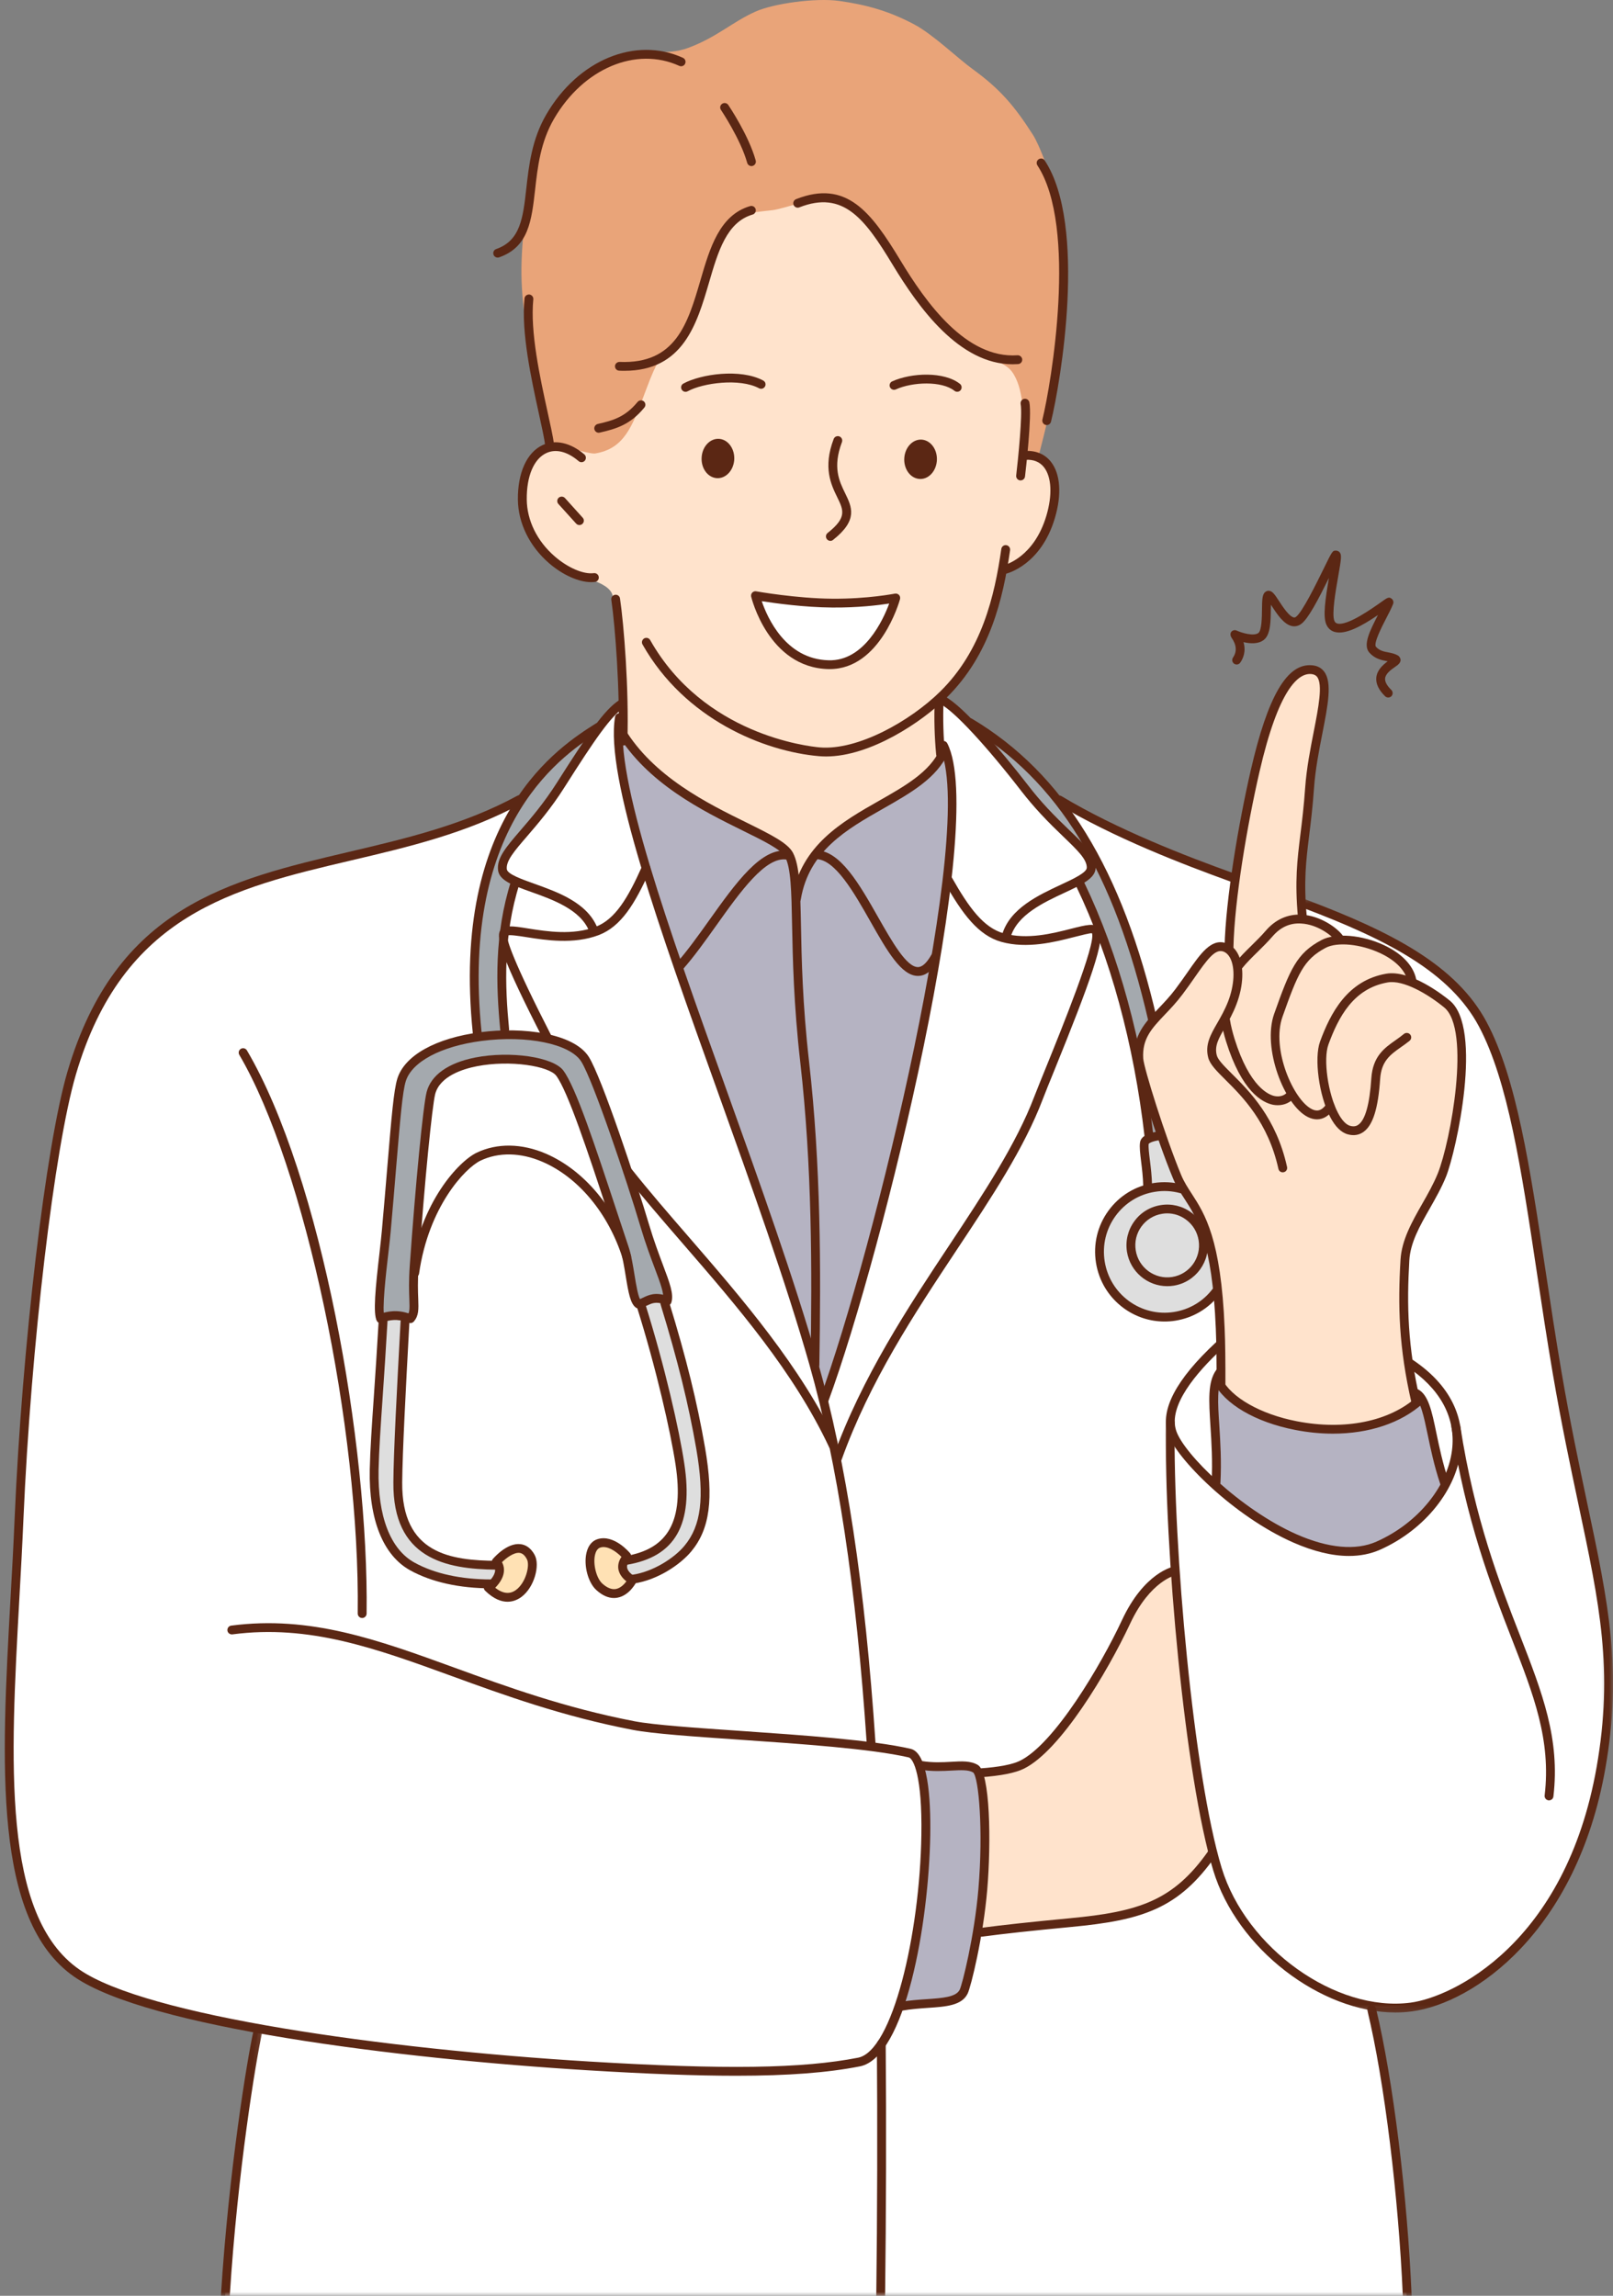
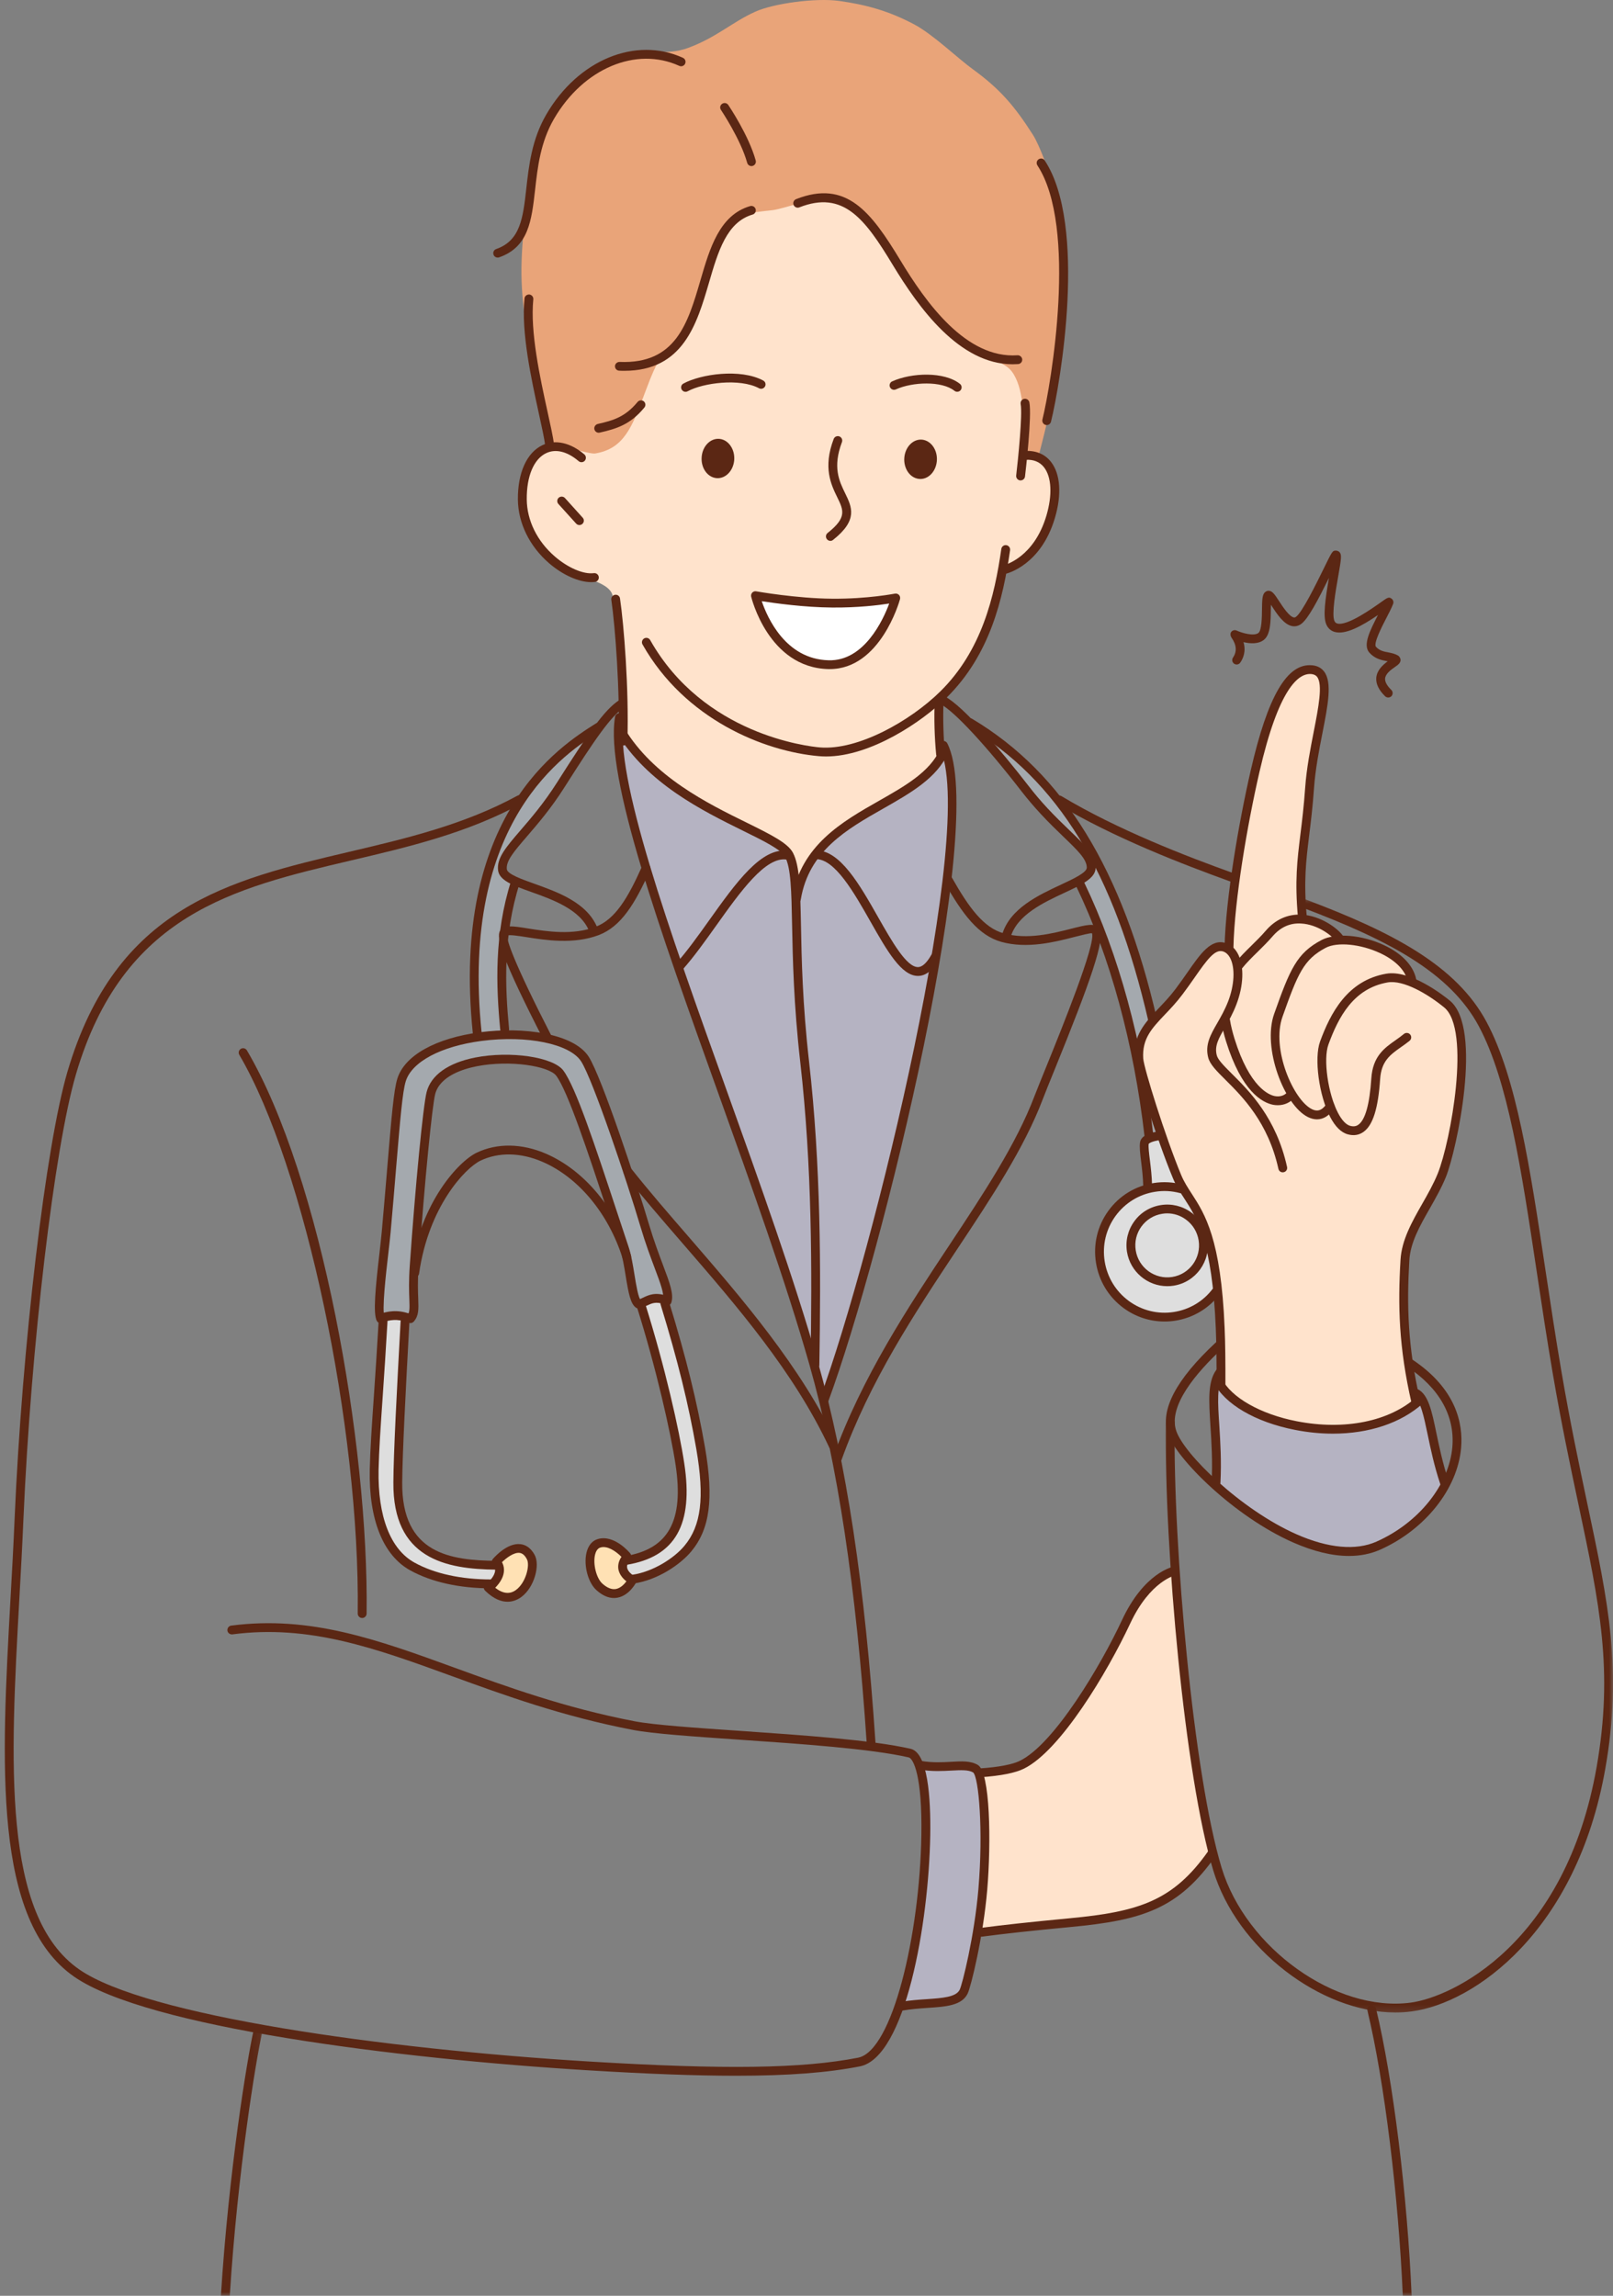
<svg xmlns="http://www.w3.org/2000/svg" width="208" height="296" viewBox="0 0 208 296" fill="none">
  <rect x="0" y="0" width="208" height="296" fill="#808080" stroke="none" />
  <path fill-rule="evenodd" clip-rule="evenodd" d="M100.373 119.975C98.876 119.671 98.689 117.521 97.793 116.275C97.076 115.27 95.922 114.086 95.05 113.213C90.935 109.108 85.994 106.101 82.775 101.294C80.982 98.607 80.219 94.727 80.219 94.727C80.219 94.727 80.265 89.305 79.946 84.787C79.735 81.858 79.361 78.594 79.011 76.841C78.59 74.738 73.836 74.411 72.347 73.18C69.144 70.516 68.373 69.698 67.585 65.764C67.289 64.276 67.445 62.414 67.765 60.856C68.115 59.096 70.905 57.452 70.905 57.452C70.905 57.452 73.953 55.489 74.701 54.733C76.603 52.84 77.888 49.553 79.229 47.161C83.258 39.916 86.562 32.36 92.306 26.221C96.125 22.132 100.248 18.751 106.186 19.935C107.558 20.207 108.735 21.329 109.904 22.03C112.78 23.752 116.248 25.777 117.978 28.8C119.459 31.378 120.511 34.868 122.654 37.011C126.153 40.501 131.461 42.487 132.832 47.964C133.331 49.981 133.565 52.334 133.152 54.414C132.902 55.652 132.045 58.285 132.045 58.285C132.045 58.285 134.227 58.698 134.812 59.399C136.776 61.752 136.067 65.476 135.053 68.257C134.212 70.555 129.356 73.749 129.356 73.749C129.356 73.749 128.639 76.982 128.234 78.072C127.619 79.778 125.974 83.681 125.358 84.842C124.735 86.01 121.072 90.334 121.072 90.334L121.236 97.103C121.236 97.103 122.872 97.399 122.335 99.199C121.594 101.653 119.919 103.904 118.461 105.961C116.076 109.318 113.006 114.164 109.093 116.111C107.995 116.664 106.771 116.953 105.703 117.56C103.638 118.744 102.874 120.489 100.373 119.975Z" fill="#FFE3CC" />
  <mask id="mask0_1325_2459" style="mask-type:luminance" maskUnits="userSpaceOnUse" x="0" y="88" width="208" height="208">
    <path d="M0 88.542H207.493V296H0V88.542Z" fill="white" />
  </mask>
  <g mask="url(#mask0_1325_2459)">
-     <path fill-rule="evenodd" clip-rule="evenodd" d="M8.549 253.185C12.049 256.255 16.818 257.766 20.98 258.903C25.149 260.041 33.34 261.7 33.34 261.7C33.34 261.7 31.205 273.837 30.075 283.722C29.522 288.568 29.21 292.868 29.038 296H181.385C181.221 291.941 180.847 285.724 180.045 278.869C178.813 268.329 176.99 258.786 176.99 258.786C176.99 258.786 180.59 259.332 185.173 257.774C188.719 256.574 193.605 253.614 197.588 248.87C203.487 241.851 208.421 226.317 207.298 212.194C207.119 209.904 206.301 204.785 205.046 198.452C203.784 192.017 202.077 184.305 200.386 174.809C198.788 165.765 197.689 155.747 195.943 147.217C194.213 138.741 191.836 131.746 189.646 129.479C188.189 127.967 185.57 125.397 183.56 124.002C174.628 117.817 162.089 114.662 151.411 110.346C143.899 107.3 136.471 103.055 136.471 103.055L121.711 90.341L121.142 90.653C121.142 90.653 122.085 102.611 119.341 112.87C114.704 130.188 106.186 179.849 106.186 179.849L80.561 94.969L79.977 90.949L67.164 103.14C67.164 103.14 63.493 104.94 58.085 106.771C55.419 107.674 51.585 108.671 49.029 109.295C48.81 109.341 48.592 109.396 48.382 109.45C39.302 111.624 29.826 113.431 22.157 118.954C18.416 121.65 14.449 125.708 12.399 130.219C10.116 135.236 7.918 142.262 6.695 150.146C4.606 163.623 3.117 181.805 2.307 197.276C1.434 214.149 1.122 228.919 1.715 236.18C2.408 244.764 4.777 249.882 8.549 253.185Z" fill="white" />
-   </g>
+     </g>
  <path fill-rule="evenodd" clip-rule="evenodd" d="M157.521 179.086C157.521 179.086 157.365 173.695 157.365 173.306C157.365 170.369 156.866 164.246 156.289 161.356C155.713 158.466 152.291 153.262 151.294 150.793C150.584 149.024 149.104 145.145 148.628 143.236C147.935 140.486 146.282 137.277 147.124 134.34C147.732 132.213 150.655 130.118 151.738 128.225C152.556 126.799 154.621 123.371 156.165 122.452C157.45 121.681 158.355 122.125 158.355 122.125C158.355 122.125 159.025 116.555 159.227 113.556C159.43 110.541 160.521 105.267 161.176 102.323C162.01 98.583 162.657 94.346 164.465 91.011C165.657 88.791 167.52 84.226 170.162 86.805C171.611 88.223 170.333 92.873 169.788 95.366C168.938 99.362 168.361 106.631 168.104 109.318C167.847 112.006 167.878 118.199 167.878 118.199C167.878 118.199 169.936 118.729 170.762 119.321C172.204 120.349 172.772 121.073 172.772 121.073C172.772 121.073 174.768 121.284 175.173 121.385C176.599 121.743 178.82 122.491 179.888 123.278C181.26 124.275 182.078 126.558 182.078 126.558C182.078 126.558 184.182 127.796 185.047 128.279C186.341 129.011 187.829 130.328 188.188 132.486C188.858 136.529 187.713 146.944 186.099 150.964C183.909 156.433 182.273 157.165 181.486 160.826C180.457 165.586 181.314 171.117 181.649 175.814C181.758 177.404 182.53 181.034 182.53 181.034C182.53 181.034 180.885 182.802 178.633 183.519C175.422 184.547 171.144 184.625 170.123 184.422C167.029 183.799 162.454 184.017 159.952 181.517C159.056 180.629 157.521 179.086 157.521 179.086Z" fill="#FFE3CC" />
  <path fill-rule="evenodd" clip-rule="evenodd" d="M125.967 249.493C125.967 249.493 126.544 246.852 126.606 246.026C126.777 243.798 126.668 241.5 126.762 239.257C126.832 237.644 126.333 228.701 126.333 228.701C126.333 228.701 131.204 228.132 132.124 227.47C136.122 224.627 138.834 220.444 141.413 216.33C143.65 212.763 145.988 207.333 147.516 205.136C148.147 204.217 151.444 202.565 151.444 202.565C151.444 202.565 152.402 212.389 153.275 220.109C153.634 223.256 154.218 226.699 154.327 228.125C154.584 231.669 156.291 238.976 156.291 238.976C156.291 238.976 153.673 242.497 152.73 243.269C146.962 247.982 139.785 247.647 134.321 248.184C132.17 248.394 125.967 249.493 125.967 249.493Z" fill="#FFE3CC" />
  <path fill-rule="evenodd" clip-rule="evenodd" d="M115.359 77.34C115.359 77.34 110.332 78.143 107.978 77.885C106.817 77.753 104.385 77.854 103.24 77.691C101.845 77.496 97.426 76.912 97.426 76.912C97.426 76.912 99.187 81.648 100.668 82.824C101.416 83.424 102.406 84.484 103.263 84.85C104.728 85.473 107.355 86.034 109.95 84.819C113.465 83.175 115.359 77.34 115.359 77.34Z" fill="white" />
  <path fill-rule="evenodd" clip-rule="evenodd" d="M70.92 57.054C70.92 57.054 68.995 48.727 68.302 44.777C67.234 38.763 66.961 35.452 67.538 29.633C68.06 24.219 68.925 16.577 72.97 12.176C74.077 10.976 76.454 8.849 79.665 7.509C83.265 6.014 85.642 7.361 88.845 6.138C92.501 4.752 94.425 2.843 97.403 1.503C99.725 0.459 105.165 -0.312 108.259 0.124C111.579 0.6 114.517 1.355 117.892 3.147C120.331 4.448 123.511 7.525 125.428 8.912C128.951 11.467 130.821 13.664 133.198 17.379C134.086 18.774 135.24 22.124 135.817 23.619C137.82 28.8 137.5 36.083 136.939 41.653C136.393 47.091 136.167 49.257 134.99 54.538C134.718 55.753 133.907 58.893 133.907 58.893L131.982 58.589C131.982 58.589 132.013 57.132 132.013 56.19C132.013 53.829 132.013 49.95 130.478 47.901C129.722 46.896 128.187 46.46 126.566 45.525C124.493 44.341 123.815 43.959 122.116 42.261C119.848 39.994 118.227 38.319 116.746 35.507C114.65 31.518 111.314 26.12 106.373 25.575C105.157 25.442 100.886 26.953 99.639 27.094C96.771 27.405 94.605 27.546 93.233 29.883C92.173 31.69 91.137 37.306 89.126 41.24C87.209 44.987 85.159 46.514 85.159 46.514C85.159 46.514 84.956 45.806 83.226 50.472C81.504 55.13 80.452 57.857 76.727 58.472C76.025 58.589 70.92 57.054 70.92 57.054Z" fill="#E9A479" />
  <path fill-rule="evenodd" clip-rule="evenodd" d="M118.585 227.743C118.585 227.743 119.443 232.48 119.38 234.793C119.357 235.814 119.287 239.53 119.201 241.204C119.108 242.872 117.861 251.355 117.557 253.022C117.253 254.689 115.998 258.553 115.998 258.553C115.998 258.553 118.227 258.28 119.443 258.311C120.659 258.343 123.246 258.53 124.103 256.909C125.506 254.268 126.309 248.722 126.753 244.453C126.963 242.389 126.94 238.618 127.026 236.071C127.096 234.084 127.306 229.831 125.989 228.226C125.568 227.704 118.585 227.743 118.585 227.743Z" fill="#B5B3C2" />
  <path fill-rule="evenodd" clip-rule="evenodd" d="M156.641 191.55C156.641 191.55 156.867 187.928 156.718 185.599C156.57 183.277 156.531 178.907 156.921 178.299C157.209 177.848 158.176 179.951 160.327 181.252C162.478 182.553 166.367 183.752 169.617 184.126C172.874 184.5 177.659 183.604 179.343 182.903C181.018 182.202 183.107 180.535 183.146 180.551C184.409 181.213 184.642 184.15 184.9 185.427C185.235 187.102 186.373 191.628 186.373 191.628C186.373 191.628 182.772 196.248 180.52 197.923C177.956 199.823 174.184 200.026 173.077 200.073C170.248 200.19 164.73 197.642 162.657 196.1C160.444 194.448 156.641 191.55 156.641 191.55Z" fill="#B5B3C2" />
  <path fill-rule="evenodd" clip-rule="evenodd" d="M80.568 97.493C81.675 102.658 83.086 107.643 84.372 112.785L80.568 97.493Z" fill="#E4E2F1" />
  <path fill-rule="evenodd" clip-rule="evenodd" d="M100.933 109.194C100.302 108.578 93.218 105.867 87.692 101.964C83.577 99.059 80.125 94.766 79.953 95.421C79.509 97.111 81.644 106.397 84.395 115.636C87.622 126.472 91.651 137.456 92.501 139.271C92.914 140.151 97.114 152.164 100.707 162.875C102.048 166.887 103.373 170.689 104.323 173.742C105.352 177.053 105.983 179.46 106.467 179.336C106.958 179.211 108.657 173.672 110.48 167.09C113.941 154.602 118.25 137.035 118.422 136.194C125.109 104.068 121.952 97.189 121.952 97.189C121.952 97.189 119.638 100.087 117.284 101.443C113.263 103.741 109.288 106.132 106.708 108.485C102.913 111.936 102.765 115.356 102.765 115.356C102.765 115.356 102.85 111.048 100.933 109.194Z" fill="#B5B3C2" />
  <path fill-rule="evenodd" clip-rule="evenodd" d="M49.598 169.785L52.115 169.855C52.115 169.855 51.905 175.643 51.616 181.587C51.359 186.884 50.861 192.477 52.294 196.224C53.752 200.018 56.752 200.992 59.293 201.42C62.06 201.888 64.234 201.903 64.234 201.903C64.234 201.903 64.538 202.293 64.398 202.862C64.265 203.438 63.688 204.209 63.688 204.209C63.688 204.209 61.592 204.451 58.56 203.82C55.724 203.236 51.297 202.114 49.575 197.993C47.953 194.098 48.281 188.403 48.608 182.794C49.006 176.126 49.598 169.785 49.598 169.785Z" fill="#DEDEDE" />
  <path fill-rule="evenodd" clip-rule="evenodd" d="M82.829 168.422C82.829 168.422 83.179 167.627 83.842 167.432C84.504 167.237 85.486 167.643 85.486 167.643C85.486 167.643 86.772 171.382 88.299 177.045C89.71 182.288 91.347 189.618 90.864 193.887C89.866 202.76 81.426 203.827 81.426 203.827C81.426 203.827 80.693 203.235 80.529 202.542C80.366 201.849 80.701 201.148 80.701 201.148C80.701 201.148 87.255 201.101 87.738 193.093C88.229 185.085 82.829 168.422 82.829 168.422Z" fill="#DEDEDE" />
  <path fill-rule="evenodd" clip-rule="evenodd" d="M148.03 153.129C148.03 153.129 147.36 148.167 147.523 147.427C147.687 146.679 149.776 146.446 149.776 146.446C149.776 146.446 151.023 149.717 152.613 152.981C154.202 156.23 154.896 156.51 155.948 159.899C157 163.28 156.907 166.645 156.907 166.645C156.907 166.645 154.654 168.959 152.106 169.574C149.308 170.26 146.05 169.068 144.539 167.642C142.364 165.609 141.195 161.839 141.982 159.252C142.395 157.881 143.307 156.362 144.25 155.435C146.011 153.69 148.03 153.129 148.03 153.129Z" fill="#DEDEDE" />
  <path fill-rule="evenodd" clip-rule="evenodd" d="M64.218 201.296C64.218 201.296 64.436 202.278 64.132 203.251C64 203.688 63.135 204.739 63.135 204.739C63.135 204.739 65.356 206.609 66.665 205.697C67.967 204.778 68.707 202.223 68.567 201.07C68.504 200.587 67.756 199.855 67.382 199.668C66.026 198.982 64.218 201.296 64.218 201.296Z" fill="#FFE1B4" />
  <path fill-rule="evenodd" clip-rule="evenodd" d="M80.872 200.68C80.872 200.68 80.7 200.423 78.541 199.193C77.825 198.78 76.578 198.811 76.266 200.213C75.9 201.826 76.453 204.163 77.91 205.152C78.175 205.339 79.36 205.479 80.287 205.02C80.903 204.724 81.441 203.773 81.441 203.773C81.441 203.773 80.287 203.018 80.334 201.95C80.381 200.883 80.872 200.68 80.872 200.68Z" fill="#FFE1B4" />
  <path fill-rule="evenodd" clip-rule="evenodd" d="M76.54 94.299C76.54 94.299 73.96 98.794 70.929 103.172C67.905 107.55 65.8 108.461 64.819 111.227C64.265 112.785 66.408 113.626 66.408 113.626C66.408 113.626 65.193 116.859 64.881 121.58C64.577 126.301 65.13 133.218 65.13 133.218C65.13 133.218 70.095 133.312 72.916 134.597C75.729 135.882 76.4 138.352 76.4 138.352C76.4 138.352 84.045 159.533 86.009 166.832C86.274 167.814 85.409 167.331 84.045 167.604C83.289 167.752 82.876 168.671 82.26 168.04C80.819 166.552 81.894 166.022 80.554 161.582C79.954 159.603 78.816 156.557 78.028 154.018C76.478 149.048 73.68 141.055 72.721 139.333C71.77 137.62 69.791 136.833 68.084 136.584C63.283 135.875 57.08 138.157 55.934 140.214C55.217 141.507 55.155 142.971 54.975 145.301C54.765 148.035 54.321 152.265 54.102 154.984C53.44 163.444 53.596 166.326 53.167 169.769C53.097 170.299 51.811 169.637 50.705 169.629C49.777 169.614 48.897 170.299 48.897 169.411C48.897 166.466 49.388 160.468 50.354 150.808C50.743 146.905 51.04 142.255 51.601 139.528C51.998 137.526 54.952 135.532 56.659 134.823C59.379 133.693 61.452 133.569 61.452 133.569C61.452 133.569 61.101 129.502 61.163 125.366C61.233 120.24 62.044 114.148 63.673 110.199C65.333 106.187 67.328 102.728 69.339 100.313C73.017 95.912 76.54 94.299 76.54 94.299Z" fill="#A4A9AE" />
  <path fill-rule="evenodd" clip-rule="evenodd" d="M139.09 113.93L140.765 112.208L141.007 110.697C141.007 110.697 143.431 114.646 145.317 119.78C147.211 124.914 148.559 131.231 148.559 131.231L146.548 135.165C146.548 135.165 144.421 127.259 142.636 122.133C140.851 117.015 139.09 113.93 139.09 113.93Z" fill="#A4A9AE" />
  <path fill-rule="evenodd" clip-rule="evenodd" d="M147.539 141.141L149.534 146.329L148.311 146.602L147.539 141.141Z" fill="#A4A9AE" />
  <path fill-rule="evenodd" clip-rule="evenodd" d="M127.711 95.615C127.711 95.615 130.766 96.511 133.907 100.009C137.04 103.507 140.258 109.614 140.258 109.614L134.008 103.881L127.711 95.615Z" fill="#A4A9AE" />
  <path d="M158.941 113.72C158.879 113.72 158.809 113.712 158.746 113.688C152.621 111.476 143.627 108.033 136.293 103.624C136.021 103.46 135.935 103.11 136.099 102.837C136.262 102.572 136.621 102.486 136.886 102.65C144.126 107.005 153.049 110.424 159.136 112.613C159.432 112.722 159.588 113.05 159.479 113.346C159.393 113.579 159.175 113.72 158.941 113.72Z" fill="#5B2714" />
  <mask id="mask1_1325_2459" style="mask-type:luminance" maskUnits="userSpaceOnUse" x="149" y="115" width="59" height="145">
    <path d="M149.9 115.597H208.001V259.8H149.9V115.597Z" fill="white" />
  </mask>
  <g mask="url(#mask1_1325_2459)">
    <path d="M179.952 259.472C170.304 259.472 159.502 251.254 156.447 241.142C152.792 229.091 150.118 199.707 150.337 183.41C150.337 183.098 150.594 182.849 150.906 182.849H150.913C151.233 182.857 151.482 183.114 151.475 183.425C151.256 199.644 153.914 228.857 157.53 240.815C160.671 251.184 172.291 259.48 181.908 258.202C187.215 257.501 201.875 250.685 205.889 227.821C208.078 215.334 206.27 206.827 203.543 193.958C202.514 189.097 201.345 183.589 200.223 177.038C199.459 172.55 198.796 168.157 198.157 163.903C196.178 150.738 194.463 139.38 190.707 132.33C186.997 125.366 178.978 121.19 168.075 117.069C167.778 116.96 167.63 116.633 167.739 116.337C167.856 116.041 168.184 115.893 168.48 116.01C179.625 120.217 187.839 124.517 191.712 131.793C195.562 139.014 197.292 150.473 199.287 163.732C199.927 167.978 200.589 172.371 201.353 176.851C202.467 183.371 203.636 188.871 204.657 193.724C207.416 206.726 209.24 215.31 207.011 228.016C203.317 249.065 190.068 258.273 182.056 259.332C181.362 259.426 180.661 259.472 179.952 259.472Z" fill="#5B2714" />
  </g>
  <path d="M156.812 191.698C156.805 191.698 156.797 191.698 156.781 191.69C156.469 191.675 156.228 191.41 156.243 191.098C156.376 188.364 156.228 185.973 156.088 183.854C155.885 180.59 155.729 178.229 156.797 176.687C156.976 176.43 157.335 176.367 157.592 176.547C157.849 176.726 157.919 177.084 157.74 177.341C156.89 178.549 157.038 180.862 157.233 183.784C157.366 185.926 157.522 188.356 157.381 191.153C157.366 191.457 157.109 191.698 156.812 191.698Z" fill="#5B2714" />
  <path d="M157.443 179.312C157.132 179.312 156.874 179.055 156.874 178.743C156.89 175.557 156.859 173.197 156.781 171.296C156.321 160.086 154.334 157.025 152.736 154.555C152.191 153.722 151.676 152.927 151.255 151.914C149.213 147.014 146.377 138.032 146.283 136.537C146.096 133.499 147.631 131.878 149.416 129.993C150.133 129.237 150.881 128.458 151.59 127.508C152.152 126.768 152.65 126.043 153.118 125.381C154.817 122.935 156.165 121.011 158.028 121.58C158.737 121.79 159.314 122.32 159.688 123.091C160.452 124.649 160.358 127.103 159.438 129.494C158.986 130.686 158.441 131.637 157.958 132.478C157.163 133.857 156.586 134.846 156.906 136.062C157.054 136.646 157.841 137.433 158.838 138.43C161.122 140.697 164.574 144.132 165.969 150.458C166.039 150.769 165.845 151.073 165.533 151.135C165.221 151.205 164.925 151.011 164.855 150.707C163.53 144.701 160.226 141.413 158.036 139.232C156.867 138.071 156.025 137.23 155.799 136.35C155.37 134.683 156.111 133.397 156.968 131.909C157.428 131.107 157.95 130.196 158.379 129.089C159.173 127.017 159.283 124.859 158.667 123.59C158.425 123.099 158.098 122.787 157.693 122.663C156.672 122.359 155.69 123.675 154.053 126.028C153.578 126.706 153.071 127.438 152.502 128.186C151.746 129.198 150.951 130.04 150.242 130.78C148.512 132.603 147.265 133.919 147.421 136.467C147.499 137.705 150.266 146.563 152.307 151.478C152.689 152.397 153.18 153.145 153.695 153.94C155.362 156.518 157.451 159.728 157.919 171.249C158.004 173.166 158.028 175.549 158.02 178.743C158.012 179.055 157.763 179.312 157.443 179.312Z" fill="#5B2714" />
-   <path d="M199.755 232.121C199.731 232.121 199.708 232.121 199.685 232.121C199.373 232.082 199.147 231.802 199.186 231.49C200.028 224.331 197.775 218.543 194.915 211.212C192.297 204.482 189.039 196.1 187.168 183.994C187.122 183.682 187.34 183.394 187.644 183.347C187.971 183.301 188.252 183.511 188.298 183.823C190.146 195.811 193.38 204.123 195.983 210.8C198.89 218.278 201.189 224.183 200.316 231.623C200.285 231.911 200.035 232.121 199.755 232.121Z" fill="#5B2714" />
  <path d="M186.256 191.683C186.014 191.683 185.788 191.535 185.71 191.293C184.939 188.988 184.479 186.783 184.112 185.015C183.59 182.53 183.185 180.559 182.312 180.122C182.024 179.982 181.915 179.639 182.055 179.359C182.195 179.079 182.538 178.962 182.819 179.11C184.183 179.787 184.627 181.883 185.227 184.781C185.609 186.612 186.045 188.684 186.793 190.935C186.895 191.231 186.731 191.558 186.435 191.652C186.373 191.675 186.31 191.683 186.256 191.683Z" fill="#5B2714" />
  <path d="M182.586 181.345C182.321 181.345 182.087 181.166 182.024 180.901C180.364 173.68 180.255 168.297 180.598 162.439C180.746 159.876 182.087 157.515 183.381 155.241C184.113 153.963 184.861 152.639 185.407 151.291C187.067 147.147 189.709 132.743 186.233 129.892C184.144 128.178 180.965 126.3 178.93 126.667C174.512 127.446 172.594 131.146 171.301 134.675C170.615 136.56 171.238 141.008 172.54 143.493C173.031 144.436 173.592 145.028 174.122 145.16C174.543 145.269 174.878 145.223 175.174 145.004C176.055 144.373 176.616 142.364 176.834 139.045C177.021 136.178 178.525 135.119 179.983 134.098C180.333 133.849 180.7 133.592 181.043 133.304C181.284 133.109 181.643 133.14 181.845 133.382C182.048 133.623 182.017 133.981 181.775 134.184C181.401 134.488 181.019 134.76 180.637 135.025C179.289 135.976 178.128 136.801 177.972 139.115C177.722 142.901 177.044 145.067 175.836 145.931C175.26 146.344 174.582 146.461 173.834 146.259C172.968 146.04 172.197 145.285 171.534 144.023C170.085 141.265 169.438 136.443 170.225 134.285C171.55 130.678 173.717 126.425 178.736 125.545C181.861 124.992 186.132 128.334 186.958 129.011C191.275 132.556 187.799 148.393 186.467 151.712C185.89 153.137 185.118 154.493 184.378 155.801C183.084 158.068 181.869 160.203 181.736 162.501C181.401 168.266 181.51 173.563 183.139 180.644C183.209 180.956 183.014 181.259 182.71 181.33C182.671 181.337 182.625 181.345 182.586 181.345Z" fill="#5B2714" />
  <path d="M169.828 144.319C169.446 144.319 169.057 144.218 168.659 144.023C165.612 142.519 162.752 135.119 164.303 130.725C166.344 124.968 167.21 122.888 170.42 121.198C172.221 120.248 175.603 120.52 178.456 121.852C180.77 122.935 182.243 124.485 182.609 126.207C182.672 126.511 182.477 126.815 182.165 126.877C181.861 126.939 181.557 126.744 181.495 126.441C181.207 125.093 179.929 123.8 177.972 122.888C175.463 121.712 172.447 121.416 170.95 122.203C168.106 123.706 167.35 125.537 165.378 131.099C163.913 135.251 166.789 141.826 169.166 143.002C169.633 143.236 170.335 143.415 171.052 142.332C171.223 142.068 171.574 141.99 171.839 142.169C172.104 142.34 172.174 142.691 172.003 142.956C171.41 143.851 170.654 144.319 169.828 144.319Z" fill="#5B2714" />
  <path d="M159.697 125.101C159.572 125.101 159.447 125.062 159.346 124.976C159.097 124.781 159.058 124.423 159.252 124.182C159.884 123.387 160.601 122.678 161.364 121.93C161.988 121.315 162.643 120.676 163.243 119.975C164.482 118.542 166.08 117.833 167.849 117.926C170.296 118.066 172.486 119.655 173.203 120.692C173.382 120.956 173.312 121.307 173.055 121.486C172.79 121.665 172.439 121.595 172.26 121.338C171.769 120.629 169.898 119.18 167.786 119.071C166.344 118.978 165.121 119.546 164.108 120.715C163.476 121.447 162.806 122.102 162.159 122.74C161.427 123.457 160.733 124.143 160.141 124.883C160.032 125.031 159.868 125.101 159.697 125.101Z" fill="#5B2714" />
  <path d="M164.778 142.496C164.575 142.496 164.372 142.481 164.17 142.442C162.767 142.161 160.117 140.736 158.099 134.254C157.818 133.335 157.608 132.463 157.475 131.668C157.428 131.357 157.639 131.061 157.951 131.014C158.27 130.967 158.551 131.177 158.605 131.489C158.722 132.229 158.925 133.047 159.19 133.912C161.154 140.229 163.663 141.18 164.388 141.32C165.05 141.445 165.651 141.258 166.032 140.79C166.235 140.549 166.594 140.518 166.835 140.712C167.077 140.915 167.116 141.273 166.913 141.515C166.391 142.154 165.619 142.496 164.778 142.496Z" fill="#5B2714" />
  <path d="M158.487 122.709H158.471C158.16 122.701 157.903 122.444 157.91 122.125C158.051 115.908 159.711 106.179 161.293 99.292C163.483 89.781 165.953 85.48 169.195 85.776C169.866 85.831 170.395 86.111 170.754 86.594C171.806 87.989 171.245 90.879 170.528 94.532C170.099 96.714 169.616 99.199 169.445 101.606C169.273 104.083 169.032 106.007 168.821 107.705C168.416 111.001 168.096 113.603 168.509 118.16C168.533 118.471 168.307 118.744 167.987 118.775C167.676 118.806 167.403 118.573 167.372 118.253C166.951 113.587 167.278 110.931 167.691 107.565C167.902 105.883 168.135 103.974 168.307 101.528C168.486 99.051 168.977 96.534 169.413 94.314C170.021 91.206 170.59 88.269 169.85 87.272C169.741 87.14 169.546 86.953 169.094 86.906C167.418 86.75 164.87 88.822 162.407 99.541C160.833 106.381 159.188 116.017 159.056 122.148C159.048 122.46 158.791 122.709 158.487 122.709Z" fill="#5B2714" />
  <path d="M126.449 229.138C126.153 229.138 125.896 228.912 125.881 228.608C125.857 228.296 126.091 228.024 126.403 228C128.795 227.837 130.564 227.494 131.523 227.019C135.957 224.845 141.951 214.734 144.686 208.876C147.554 202.721 151.256 201.997 151.412 201.966C151.716 201.919 152.02 202.114 152.074 202.425C152.137 202.737 151.926 203.033 151.622 203.088C151.591 203.088 148.318 203.789 145.723 209.359C142.8 215.598 136.752 225.726 132.03 228.039C130.923 228.585 129.06 228.958 126.488 229.138C126.473 229.138 126.457 229.138 126.449 229.138Z" fill="#5B2714" />
  <path d="M126.558 249.696C126.277 249.696 126.028 249.493 125.989 249.205C125.95 248.893 126.168 248.605 126.48 248.566C129.348 248.184 132.902 247.803 137.983 247.32C146.86 246.478 151.302 245.084 155.838 238.618C156.017 238.353 156.376 238.299 156.633 238.47C156.89 238.657 156.952 239.008 156.773 239.265C151.98 246.104 147.343 247.577 138.092 248.449C133.019 248.932 129.488 249.314 126.636 249.696C126.605 249.696 126.581 249.696 126.558 249.696Z" fill="#5B2714" />
  <path d="M94.925 267.629C89.75 267.629 83.554 267.395 75.971 266.935C51.211 265.432 18.962 261.373 9.578 254.868C-0.943 247.577 0.172 227.424 1.356 206.087C1.551 202.675 1.738 199.216 1.886 195.757C2.845 173.54 5.9 147.724 8.69 138.204C14.948 116.898 29.545 113.471 45 109.833C52.302 108.119 59.846 106.343 66.743 102.58C67.024 102.432 67.367 102.533 67.515 102.806C67.671 103.086 67.57 103.429 67.289 103.577C60.259 107.418 52.637 109.209 45.265 110.939C30.137 114.499 15.852 117.856 9.789 138.531C7.014 147.965 3.983 173.657 3.024 195.804C2.876 199.271 2.689 202.729 2.494 206.149C1.333 227.159 0.226 247 10.233 253.934C18.829 259.893 49.481 264.185 76.041 265.798C93.452 266.85 103.482 266.709 110.66 265.299C115.079 264.427 118.609 249.431 118.812 236.593C118.936 229.005 117.791 226.723 117.175 226.583C112.288 225.461 103.287 224.845 95.346 224.3C89.376 223.887 84.216 223.537 81.613 223.038C72.55 221.301 64.974 218.543 58.303 216.113C48.429 212.522 39.903 209.413 29.966 210.722C29.654 210.753 29.366 210.543 29.327 210.231C29.288 209.92 29.506 209.631 29.818 209.592C40.02 208.26 48.678 211.4 58.693 215.046C65.325 217.46 72.853 220.195 81.824 221.924C84.365 222.407 89.734 222.773 95.423 223.163C103.412 223.716 112.46 224.331 117.424 225.476C119.653 225.983 120.035 231.81 119.957 236.608C119.77 247.951 116.762 265.26 110.878 266.421C106.747 267.231 101.713 267.629 94.925 267.629Z" fill="#5B2714" />
  <path d="M46.706 208.611H46.699C46.379 208.611 46.13 208.346 46.13 208.034C46.441 184.033 39.303 150.372 30.862 136.007C30.699 135.734 30.792 135.384 31.057 135.228C31.33 135.064 31.681 135.158 31.844 135.431C41.422 151.727 47.556 186.136 47.275 208.05C47.268 208.361 47.01 208.611 46.706 208.611Z" fill="#5B2714" />
  <path d="M116.256 259.239C115.983 259.239 115.741 259.044 115.694 258.771C115.64 258.46 115.842 258.164 116.154 258.109C117.323 257.899 118.5 257.821 119.544 257.751C121.547 257.61 123.277 257.494 123.753 256.543C124.08 255.889 125.647 249.688 126.169 243.542C126.808 235.954 126.208 229.2 125.499 228.53C124.883 228.164 123.924 228.218 122.716 228.281C121.594 228.343 120.199 228.421 118.609 228.164C118.297 228.109 118.087 227.821 118.142 227.51C118.188 227.198 118.492 226.98 118.796 227.042C120.261 227.284 121.532 227.214 122.654 227.151C124.002 227.073 125.171 227.003 126.106 227.564C127.696 228.522 127.821 237.512 127.307 243.643C126.785 249.75 125.202 256.193 124.774 257.05C124.01 258.584 121.976 258.724 119.622 258.88C118.562 258.958 117.464 259.028 116.357 259.231C116.326 259.239 116.287 259.239 116.256 259.239Z" fill="#5B2714" />
  <path d="M173.95 200.61C171.799 200.61 169.398 200.034 166.756 198.873C159.08 195.492 151.661 188.029 150.593 184.835C149.58 181.797 151.661 177.848 156.781 173.088C157.015 172.87 157.373 172.885 157.584 173.119C157.802 173.345 157.786 173.711 157.56 173.921C154.279 176.967 150.601 181.267 151.676 184.477C152.681 187.492 160.046 194.674 167.216 197.829C171.292 199.621 174.846 199.94 177.496 198.764C182.936 196.357 186.864 191.449 187.284 186.565C187.62 182.545 185.609 178.977 181.463 176.22C181.198 176.048 181.128 175.69 181.299 175.433C181.478 175.168 181.829 175.098 182.094 175.269C187.799 179.055 188.679 183.55 188.415 186.658C187.97 191.948 183.77 197.229 177.963 199.808C176.748 200.345 175.407 200.61 173.95 200.61Z" fill="#5B2714" />
  <path d="M171.886 184.843C170.312 184.843 168.675 184.687 167.015 184.36C161.895 183.371 157.873 181.01 156.51 178.214C156.377 177.933 156.494 177.591 156.775 177.458C157.063 177.318 157.398 177.435 157.538 177.723C158.723 180.161 162.534 182.335 167.233 183.246C173.406 184.446 179.189 183.27 182.703 180.099C182.937 179.889 183.296 179.912 183.514 180.138C183.724 180.372 183.701 180.73 183.475 180.948C180.654 183.488 176.515 184.843 171.886 184.843Z" fill="#5B2714" />
  <mask id="mask2_1325_2459" style="mask-type:luminance" maskUnits="userSpaceOnUse" x="27" y="260" width="7" height="36">
    <path d="M27.932 260.049H33.917V296H27.932V260.049Z" fill="white" />
  </mask>
  <g mask="url(#mask2_1325_2459)">
    <path d="M29.63 296C30.635 279.983 33.012 265.58 33.807 262.043C33.877 261.731 33.69 261.427 33.379 261.365C33.075 261.287 32.771 261.482 32.701 261.786C31.89 265.361 29.497 279.882 28.484 296H29.63Z" fill="#5B2714" />
  </g>
  <mask id="mask3_1325_2459" style="mask-type:luminance" maskUnits="userSpaceOnUse" x="175" y="258" width="9" height="38">
    <path d="M175.572 258.054H183.553V296H175.572V258.054Z" fill="white" />
  </mask>
  <g mask="url(#mask3_1325_2459)">
    <path d="M180.895 296H182.033C181.495 283.225 179.648 268.12 177.435 258.943C177.365 258.639 177.053 258.452 176.749 258.522C176.437 258.592 176.25 258.904 176.328 259.208C178.526 268.307 180.35 283.302 180.895 296Z" fill="#5B2714" />
  </g>
  <path d="M106.514 97.532C106.21 97.532 105.906 97.516 105.61 97.493C98.518 96.878 88.308 92.741 82.853 83.089C82.697 82.817 82.798 82.466 83.071 82.31C83.344 82.154 83.687 82.256 83.843 82.528C90.74 94.728 104.191 96.231 105.703 96.363C110.613 96.784 117.386 92.959 121.259 89.142C126.613 83.86 128.242 76.896 129.123 70.773C129.169 70.461 129.458 70.243 129.769 70.29C130.081 70.337 130.292 70.625 130.253 70.937C129.341 77.239 127.657 84.437 122.062 89.952C118.866 93.099 112.25 97.532 106.514 97.532Z" fill="#5B2714" />
  <path d="M76.235 75.057C74.638 75.057 72.565 74.138 70.796 72.611C68.278 70.43 66.813 67.439 66.782 64.408C66.751 60.95 67.943 58.332 69.962 57.389C71.598 56.626 73.562 57.062 75.355 58.589C75.588 58.792 75.62 59.15 75.417 59.392C75.214 59.633 74.848 59.656 74.614 59.454C73.157 58.208 71.668 57.841 70.445 58.418C68.839 59.166 67.896 61.401 67.927 64.401C67.951 67.104 69.268 69.784 71.544 71.747C73.235 73.211 75.253 74.076 76.57 73.897C76.89 73.858 77.171 74.076 77.21 74.388C77.256 74.699 77.038 74.987 76.726 75.026C76.563 75.05 76.399 75.057 76.235 75.057Z" fill="#5B2714" />
  <path d="M129.605 73.983C129.348 73.983 129.114 73.803 129.052 73.546C128.982 73.235 129.169 72.931 129.473 72.861C129.636 72.822 133.346 71.848 134.936 66.481C135.723 63.816 135.606 61.487 134.616 60.233C134.071 59.547 133.276 59.228 132.286 59.283C131.974 59.306 131.702 59.057 131.678 58.745C131.663 58.426 131.912 58.161 132.224 58.138C133.619 58.083 134.733 58.55 135.513 59.532C136.744 61.09 136.939 63.746 136.027 66.8C134.242 72.83 129.925 73.92 129.738 73.967C129.699 73.975 129.652 73.983 129.605 73.983Z" fill="#5B2714" />
  <path d="M107.083 69.737C106.912 69.737 106.748 69.659 106.631 69.518C106.436 69.269 106.475 68.911 106.725 68.716C109.242 66.722 108.782 65.787 107.956 64.096C107.177 62.492 106.101 60.295 107.504 56.602C107.613 56.306 107.948 56.158 108.237 56.267C108.533 56.376 108.681 56.711 108.572 57C107.348 60.233 108.213 62.024 108.985 63.598C109.85 65.374 110.668 67.049 107.434 69.604C107.333 69.69 107.2 69.737 107.083 69.737Z" fill="#5B2714" />
  <path d="M88.402 50.519C88.199 50.519 88.005 50.41 87.903 50.222C87.747 49.942 87.849 49.599 88.129 49.451C90.358 48.236 95.471 47.48 98.417 49.062C98.697 49.21 98.799 49.553 98.65 49.825C98.502 50.106 98.152 50.207 97.879 50.059C95.393 48.727 90.654 49.366 88.675 50.448C88.589 50.495 88.496 50.519 88.402 50.519Z" fill="#5B2714" />
  <path d="M123.434 50.511C123.309 50.511 123.185 50.472 123.076 50.386C121.455 49.093 117.683 49.226 115.524 50.207C115.235 50.34 114.9 50.207 114.768 49.927C114.635 49.639 114.76 49.303 115.048 49.171C117.566 48.034 121.766 47.886 123.793 49.498C124.034 49.693 124.073 50.051 123.878 50.301C123.769 50.441 123.598 50.511 123.434 50.511Z" fill="#5B2714" />
  <path d="M74.716 67.696C74.561 67.696 74.413 67.633 74.296 67.509L72.004 64.977C71.794 64.743 71.817 64.385 72.043 64.175C72.285 63.964 72.644 63.988 72.854 64.213L75.137 66.745C75.356 66.979 75.332 67.337 75.098 67.548C74.989 67.641 74.857 67.696 74.716 67.696Z" fill="#5B2714" />
  <path d="M131.608 61.939C131.585 61.939 131.562 61.939 131.538 61.939C131.227 61.9 131.001 61.612 131.04 61.308C131.289 59.189 131.873 53.417 131.616 52.093C131.562 51.789 131.757 51.485 132.068 51.422C132.372 51.368 132.676 51.563 132.739 51.874C133.081 53.619 132.271 60.646 132.177 61.441C132.138 61.729 131.897 61.939 131.608 61.939Z" fill="#5B2714" />
  <path fill-rule="evenodd" clip-rule="evenodd" d="M90.483 58.893C90.6 57.491 91.644 56.462 92.798 56.587C93.951 56.712 94.793 57.943 94.676 59.345C94.551 60.739 93.515 61.767 92.361 61.643C91.2 61.518 90.358 60.287 90.483 58.893Z" fill="#5B2714" />
  <path d="M64.18 33.209C63.938 33.209 63.72 33.061 63.642 32.835C63.533 32.539 63.689 32.212 63.985 32.111C67.118 31.02 67.445 28.068 67.866 24.329C68.201 21.345 68.576 17.964 70.454 14.747C74.538 7.728 81.949 4.666 88.067 7.455C88.355 7.588 88.48 7.923 88.348 8.211C88.215 8.499 87.88 8.624 87.592 8.491C82.019 5.952 75.223 8.819 71.444 15.315C69.69 18.33 69.324 21.579 69.004 24.453C68.552 28.426 68.17 31.854 64.367 33.178C64.305 33.202 64.242 33.209 64.18 33.209Z" fill="#5B2714" />
  <path d="M70.883 57.982C70.602 57.982 70.353 57.771 70.314 57.483C70.181 56.478 69.854 54.982 69.472 53.253C68.514 48.859 67.197 42.853 67.633 38.483C67.664 38.164 67.945 37.953 68.264 37.969C68.568 38.008 68.802 38.281 68.771 38.592C68.35 42.791 69.644 48.696 70.587 53.004C70.976 54.764 71.311 56.283 71.452 57.335C71.491 57.647 71.272 57.935 70.961 57.974C70.93 57.982 70.906 57.982 70.883 57.982Z" fill="#5B2714" />
  <path d="M80.506 47.808C80.295 47.808 80.077 47.808 79.851 47.792C79.531 47.784 79.29 47.512 79.305 47.2C79.313 46.889 79.602 46.655 79.898 46.663C87.138 46.959 88.697 41.708 90.325 36.13C91.533 31.994 92.78 27.725 96.732 26.572C97.035 26.486 97.347 26.658 97.441 26.961C97.526 27.257 97.355 27.577 97.051 27.663C93.708 28.636 92.593 32.43 91.424 36.45C89.858 41.786 88.096 47.808 80.506 47.808Z" fill="#5B2714" />
  <path d="M130.594 46.967C123.697 46.967 118.475 39.691 115.116 34.144C111.531 28.216 108.757 24.5 103.075 26.736C102.787 26.852 102.452 26.712 102.335 26.416C102.218 26.128 102.366 25.793 102.655 25.676C109.154 23.121 112.326 27.328 116.098 33.552C119.411 39.036 124.57 46.265 131.21 45.806C131.49 45.782 131.794 46.016 131.818 46.336C131.841 46.647 131.607 46.92 131.288 46.943C131.062 46.959 130.828 46.967 130.594 46.967Z" fill="#5B2714" />
  <path d="M134.975 54.803C134.936 54.803 134.89 54.795 134.843 54.788C134.531 54.71 134.352 54.398 134.422 54.094C135.552 49.514 138.989 29.26 133.775 21.322C133.604 21.057 133.674 20.706 133.939 20.535C134.204 20.363 134.554 20.426 134.726 20.698C140.22 29.057 136.76 49.381 135.529 54.367C135.466 54.632 135.232 54.803 134.975 54.803Z" fill="#5B2714" />
  <path d="M98.229 77.511C98.946 79.623 101.307 84.99 106.84 85.13C111.415 85.278 113.878 79.95 114.665 77.815C113.309 78.025 110.636 78.361 107.3 78.329C103.746 78.306 99.928 77.776 98.229 77.511ZM106.996 86.267C106.934 86.267 106.872 86.267 106.809 86.267C99.07 86.065 96.888 77.021 96.865 76.927C96.826 76.74 96.873 76.545 97.005 76.405C97.138 76.265 97.332 76.203 97.519 76.242C97.574 76.249 102.687 77.161 107.308 77.192C111.93 77.231 115.359 76.538 115.398 76.538C115.585 76.499 115.787 76.561 115.928 76.709C116.06 76.849 116.107 77.052 116.06 77.246C115.959 77.62 113.488 86.267 106.996 86.267Z" fill="#5B2714" />
  <path d="M77.202 55.793C76.945 55.793 76.711 55.613 76.649 55.349C76.579 55.045 76.774 54.741 77.078 54.663C79.096 54.211 80.639 53.744 82.214 51.827C82.416 51.586 82.767 51.547 83.016 51.742C83.258 51.944 83.297 52.303 83.094 52.544C81.294 54.741 79.494 55.286 77.335 55.777C77.288 55.785 77.249 55.793 77.202 55.793Z" fill="#5B2714" />
  <path d="M121.29 97.796C121.002 97.796 120.753 97.578 120.721 97.282C120.511 95.124 120.433 92.554 120.534 90.411C120.55 90.1 120.823 89.858 121.134 89.874C121.446 89.889 121.688 90.154 121.672 90.466C121.579 92.554 121.649 95.062 121.859 97.173C121.89 97.485 121.657 97.765 121.345 97.796C121.329 97.796 121.306 97.796 121.29 97.796Z" fill="#5B2714" />
  <path d="M80.335 96.122C80.327 96.122 80.319 96.122 80.311 96.122C80 96.114 79.75 95.849 79.766 95.538C79.961 89.158 79.345 80.861 78.831 77.332C78.784 77.021 79.002 76.732 79.314 76.686C79.626 76.639 79.914 76.857 79.953 77.169C80.459 80.604 81.114 88.83 80.904 95.569C80.896 95.88 80.639 96.122 80.335 96.122Z" fill="#5B2714" />
  <path d="M96.904 21.415C96.655 21.415 96.421 21.244 96.351 20.994C95.509 17.956 92.992 14.209 92.969 14.17C92.789 13.913 92.859 13.555 93.124 13.383C93.382 13.204 93.74 13.274 93.912 13.531C94.021 13.695 96.561 17.473 97.45 20.69C97.535 20.994 97.356 21.306 97.052 21.392C97.005 21.407 96.959 21.415 96.904 21.415Z" fill="#5B2714" />
  <path fill-rule="evenodd" clip-rule="evenodd" d="M116.614 58.994C116.739 57.6 117.768 56.564 118.929 56.688C120.09 56.821 120.924 58.052 120.807 59.446C120.683 60.841 119.654 61.877 118.493 61.744C117.331 61.62 116.498 60.389 116.614 58.994Z" fill="#5B2714" />
  <path d="M112.327 225.305C112.031 225.305 111.781 225.079 111.766 224.775C110.41 204.645 107.994 188.668 104.378 175.954C101.338 165.274 96.865 152.787 92.539 140.72C85.066 119.866 78.005 100.165 79.314 92.421C79.368 92.118 79.657 91.915 79.976 91.962C80.28 92.008 80.491 92.304 80.436 92.616C79.181 100.056 86.188 119.624 93.615 140.338C97.948 152.428 102.429 164.931 105.477 175.643C109.116 188.442 111.548 204.49 112.896 224.697C112.919 225.009 112.686 225.281 112.366 225.305C112.358 225.305 112.343 225.305 112.327 225.305Z" fill="#5B2714" />
  <mask id="mask4_1325_2459" style="mask-type:luminance" maskUnits="userSpaceOnUse" x="111" y="262" width="5" height="34">
    <path d="M111.729 262.043H115.719V296H111.729V262.043Z" fill="white" />
  </mask>
  <g mask="url(#mask4_1325_2459)">
-     <path d="M112.998 296H114.136C114.268 285.468 114.3 273.822 114.214 263.546C114.214 263.235 113.957 262.978 113.645 262.978H113.637C113.325 262.986 113.068 263.243 113.076 263.554C113.154 273.829 113.131 285.468 112.998 296Z" fill="#5B2714" />
-   </g>
+     </g>
  <path d="M106.265 181.073C106.203 181.073 106.14 181.057 106.07 181.034C105.774 180.925 105.626 180.605 105.735 180.309C112.617 161.613 126.154 106.163 121.143 96.355C121.002 96.075 121.112 95.732 121.392 95.592C121.673 95.452 122.016 95.561 122.156 95.841C127.393 106.085 113.934 161.333 106.803 180.699C106.717 180.925 106.499 181.073 106.265 181.073Z" fill="#5B2714" />
  <path d="M105.087 176.547H105.079C104.76 176.539 104.51 176.282 104.518 175.962C104.728 163.599 104.713 150.309 103.201 136.996C102.344 129.502 102.227 123.589 102.141 119.274C102.055 114.849 101.993 111.928 101.245 110.487C100.754 109.544 98.47 108.414 95.82 107.113C90.599 104.535 83.452 101.014 79.524 94.462C79.361 94.19 79.446 93.839 79.719 93.683C79.992 93.52 80.343 93.605 80.499 93.878C84.255 100.141 91.23 103.585 96.327 106.085C99.382 107.596 101.595 108.687 102.258 109.957C103.131 111.639 103.193 114.662 103.287 119.25C103.365 123.551 103.481 129.432 104.331 136.872C105.851 150.247 105.866 163.576 105.656 175.986C105.648 176.297 105.399 176.547 105.087 176.547Z" fill="#5B2714" />
  <path d="M87.645 125.14C87.513 125.14 87.372 125.093 87.263 125C87.029 124.789 87.006 124.431 87.216 124.197C88.588 122.655 90.03 120.645 91.417 118.697C94.916 113.79 98.213 109.162 101.642 109.708C101.954 109.762 102.164 110.05 102.11 110.362C102.063 110.674 101.775 110.876 101.455 110.829C98.735 110.378 95.485 114.943 92.345 119.352C90.934 121.33 89.484 123.364 88.074 124.953C87.957 125.078 87.801 125.14 87.645 125.14Z" fill="#5B2714" />
  <path d="M102.703 116.446C102.671 116.446 102.64 116.446 102.609 116.438C102.297 116.391 102.087 116.095 102.141 115.784C103.271 108.975 108.626 105.929 113.356 103.242C116.715 101.333 119.887 99.534 121.204 96.651C121.337 96.363 121.672 96.239 121.96 96.371C122.249 96.496 122.373 96.838 122.241 97.119C120.776 100.344 117.44 102.229 113.917 104.239C109.195 106.919 104.308 109.7 103.264 115.971C103.217 116.251 102.975 116.446 102.703 116.446Z" fill="#5B2714" />
  <path d="M118.367 125.826C116.231 125.826 114.384 122.585 112.249 118.822C110.106 115.044 107.674 110.767 105.219 110.767C104.908 110.767 104.65 110.518 104.65 110.199C104.65 109.887 104.908 109.63 105.219 109.63C108.337 109.63 110.831 114.016 113.239 118.261C115.039 121.424 116.894 124.688 118.367 124.688C118.928 124.688 119.513 124.151 120.113 123.084C120.261 122.811 120.611 122.717 120.884 122.865C121.157 123.021 121.258 123.364 121.102 123.644C120.284 125.109 119.396 125.826 118.375 125.826H118.367Z" fill="#5B2714" />
  <path d="M76.501 120.403C76.275 120.403 76.064 120.263 75.971 120.045C74.848 117.272 71.318 116.01 68.489 114.997C66.19 114.179 64.382 113.532 64.226 112.2C64.039 110.627 65.262 109.217 67.109 107.067C68.466 105.493 70.149 103.538 71.84 100.873C75.924 94.439 77.927 91.541 79.813 90.294C80.078 90.115 80.428 90.185 80.608 90.45C80.779 90.707 80.709 91.066 80.444 91.237C78.745 92.367 76.719 95.311 72.806 101.481C71.076 104.215 69.354 106.21 67.975 107.814C66.322 109.731 65.231 110.993 65.356 112.068C65.426 112.699 67.257 113.353 68.871 113.93C71.918 115.02 75.713 116.368 77.031 119.616C77.147 119.912 77.007 120.24 76.711 120.356C76.641 120.388 76.571 120.403 76.501 120.403Z" fill="#5B2714" />
  <path d="M70.632 134.441C70.43 134.441 70.227 134.332 70.126 134.13C64.717 123.59 63.953 120.91 64.484 119.999C64.936 119.212 66.128 119.391 68.1 119.71C70.531 120.092 73.859 120.622 76.813 119.492C79.322 118.534 80.959 115.807 82.782 111.725C82.915 111.437 83.25 111.305 83.538 111.437C83.827 111.562 83.951 111.897 83.827 112.185C81.879 116.54 80.094 119.453 77.218 120.559C73.976 121.79 70.329 121.214 67.92 120.832C66.923 120.676 65.684 120.481 65.419 120.622C65.302 121.128 66.144 123.87 71.139 133.616C71.287 133.888 71.178 134.231 70.897 134.379C70.812 134.426 70.726 134.441 70.632 134.441Z" fill="#5B2714" />
  <path d="M107.448 186.954C107.23 186.954 107.028 186.837 106.934 186.627C102.351 176.858 95.041 168.414 87.965 160.242C85.307 157.173 82.798 154.275 80.522 151.4C80.327 151.159 80.366 150.801 80.615 150.606C80.865 150.411 81.223 150.45 81.418 150.699C83.678 153.55 86.18 156.441 88.83 159.494C95.618 167.339 103.318 176.235 107.963 186.144C108.095 186.432 107.971 186.767 107.69 186.908C107.612 186.939 107.526 186.954 107.448 186.954Z" fill="#5B2714" />
  <path d="M129.777 121.214C129.723 121.214 129.668 121.206 129.614 121.19C129.31 121.105 129.138 120.785 129.232 120.481C130.229 117.132 133.884 115.426 136.822 114.055C138.366 113.338 140.127 112.512 140.143 111.881C140.166 110.798 138.958 109.638 137.134 107.885C136.269 107.051 135.287 106.109 134.227 104.964C133.323 103.99 132.505 103.024 131.733 102.035C127.205 96.176 123.122 91.775 121.337 90.809C121.056 90.661 120.955 90.318 121.103 90.038C121.251 89.765 121.602 89.664 121.875 89.812C124.205 91.058 128.959 96.582 132.637 101.333C133.386 102.307 134.18 103.242 135.061 104.192C136.098 105.306 137.072 106.241 137.929 107.067C139.963 109.03 141.319 110.323 141.28 111.905C141.257 113.244 139.511 114.055 137.298 115.091C134.57 116.361 131.18 117.942 130.323 120.809C130.253 121.058 130.027 121.214 129.777 121.214Z" fill="#5B2714" />
  <path d="M107.979 188.613C107.916 188.613 107.854 188.606 107.792 188.582C107.496 188.473 107.34 188.146 107.441 187.858C111.143 177.536 117.152 168.476 122.451 160.491C126.87 153.815 131.047 147.513 133.393 141.335C133.736 140.447 134.29 139.084 134.944 137.471C136.861 132.743 141.358 121.665 140.813 120.325C140.602 120.279 139.394 120.59 138.412 120.84C136.043 121.447 132.466 122.366 129.13 121.439C126.161 120.606 124.111 117.864 121.765 113.712C121.61 113.447 121.711 113.096 121.984 112.94C122.249 112.785 122.599 112.886 122.755 113.159C124.961 117.054 126.847 119.617 129.434 120.341C132.481 121.19 135.747 120.349 138.132 119.741C140.065 119.25 141.226 118.947 141.756 119.694C142.636 120.925 140.509 126.791 136.004 137.892C135.349 139.497 134.796 140.86 134.461 141.74C132.068 148.035 127.86 154.392 123.394 161.114C117.877 169.434 112.172 178.05 108.517 188.232C108.431 188.465 108.213 188.613 107.979 188.613Z" fill="#5B2714" />
  <path d="M148.653 132.158C148.388 132.158 148.154 131.979 148.1 131.714C143.642 112.372 136.456 100.64 124.789 93.668C124.517 93.504 124.431 93.153 124.595 92.889C124.758 92.616 125.109 92.522 125.374 92.686C137.165 99.736 144.741 112.06 149.206 131.457C149.277 131.769 149.089 132.073 148.778 132.143C148.739 132.151 148.692 132.158 148.653 132.158Z" fill="#5B2714" />
  <path d="M148.17 147.092C147.882 147.092 147.64 146.874 147.601 146.586C146.214 134.566 143.167 123.403 138.803 114.319C138.67 114.039 138.787 113.696 139.068 113.556C139.348 113.424 139.691 113.54 139.831 113.821C144.25 123.021 147.329 134.309 148.739 146.454C148.77 146.765 148.544 147.053 148.233 147.085C148.209 147.092 148.194 147.092 148.17 147.092Z" fill="#5B2714" />
  <path d="M61.538 133.701C61.25 133.701 61 133.483 60.969 133.195C58.093 105.119 72.2 96.207 76.837 93.278C77.102 93.107 77.452 93.185 77.624 93.45C77.795 93.715 77.71 94.073 77.445 94.237C72.955 97.072 59.294 105.704 62.099 133.078C62.13 133.39 61.904 133.67 61.593 133.701C61.577 133.701 61.554 133.701 61.538 133.701Z" fill="#5B2714" />
  <path d="M65.076 133.28C64.788 133.28 64.538 133.062 64.507 132.766C63.969 127.15 63.712 120.474 65.91 113.572C66.011 113.268 66.331 113.104 66.627 113.198C66.931 113.299 67.094 113.618 67.001 113.914C64.858 120.622 65.115 127.15 65.645 132.657C65.676 132.969 65.45 133.249 65.13 133.28C65.115 133.28 65.099 133.28 65.076 133.28Z" fill="#5B2714" />
  <path d="M150.166 170.385C148.28 170.385 146.456 169.793 144.905 168.663C142.972 167.245 141.702 165.165 141.328 162.797C140.954 160.429 141.515 158.053 142.925 156.113C144.328 154.173 146.401 152.904 148.771 152.53C150.017 152.335 151.264 152.405 152.488 152.732C152.792 152.81 152.971 153.13 152.885 153.433C152.8 153.729 152.496 153.909 152.184 153.831C151.124 153.542 150.033 153.48 148.942 153.659C146.885 153.979 145.076 155.093 143.845 156.783C142.621 158.474 142.123 160.546 142.45 162.618C142.777 164.69 143.892 166.505 145.575 167.744C147.266 168.975 149.339 169.481 151.389 169.154C153.369 168.842 155.138 167.798 156.354 166.201C156.548 165.952 156.907 165.905 157.156 166.1C157.406 166.287 157.452 166.653 157.258 166.895C155.863 168.718 153.836 169.917 151.568 170.276C151.101 170.353 150.625 170.385 150.166 170.385Z" fill="#5B2714" />
  <path d="M150.515 156.44C150.297 156.44 150.087 156.456 149.868 156.495C148.785 156.666 147.834 157.251 147.187 158.139C146.541 159.027 146.283 160.117 146.455 161.208C146.806 163.451 148.918 164.994 151.154 164.643C153.391 164.293 154.926 162.182 154.568 159.93C154.396 158.84 153.812 157.882 152.923 157.235C152.214 156.713 151.373 156.44 150.515 156.44ZM150.515 165.827C147.982 165.827 145.738 163.973 145.325 161.387C145.107 159.993 145.442 158.606 146.268 157.469C147.086 156.331 148.31 155.591 149.697 155.373C151.076 155.155 152.464 155.49 153.601 156.316C154.732 157.149 155.48 158.365 155.698 159.751C156.15 162.618 154.194 165.321 151.334 165.765C151.061 165.812 150.788 165.827 150.515 165.827Z" fill="#5B2714" />
  <path d="M81.651 204.17C81.371 204.17 81.129 203.96 81.09 203.68C81.043 203.368 81.262 203.08 81.566 203.033C84.254 202.636 86.974 200.86 88.26 199.302C90.427 196.7 90.863 193.093 89.796 186.853C88.782 181.01 87.403 175.433 85.19 168.203C85.096 167.9 85.268 167.58 85.564 167.487C85.868 167.401 86.187 167.565 86.281 167.869C88.51 175.144 89.897 180.769 90.918 186.658C92.056 193.264 91.534 197.144 89.141 200.026C87.754 201.693 84.847 203.703 81.737 204.163C81.706 204.163 81.683 204.17 81.651 204.17Z" fill="#5B2714" />
  <path d="M49.093 170.603C48.898 170.603 48.703 170.502 48.602 170.315C48.079 169.395 48.414 166.069 48.944 161.473C49.061 160.421 49.17 159.463 49.233 158.762C49.521 155.513 49.763 152.701 49.958 150.302C50.487 144 50.776 140.533 51.243 139.053C52.187 136.069 56.2 133.834 61.959 133.086C67.438 132.361 73.985 133.226 75.918 136.248C77.601 138.889 82.129 152.592 83.688 157.858C84.319 159.977 84.974 161.714 85.496 163.109C86.369 165.43 86.899 166.832 86.579 167.915C86.493 168.219 86.182 168.398 85.878 168.305C85.574 168.219 85.402 167.907 85.488 167.604C85.698 166.879 85.161 165.461 84.428 163.506C83.898 162.096 83.236 160.335 82.597 158.178C80.82 152.187 76.455 139.224 74.951 136.864C73.502 134.581 67.976 133.444 62.108 134.207C56.878 134.893 53.122 136.879 52.327 139.396C51.898 140.751 51.602 144.381 51.095 150.395C50.901 152.802 50.659 155.615 50.371 158.863C50.308 159.572 50.199 160.538 50.074 161.605C49.77 164.207 49.217 169.06 49.591 169.754C49.739 170.026 49.646 170.377 49.373 170.533C49.279 170.579 49.186 170.603 49.093 170.603Z" fill="#5B2714" />
  <path d="M63.345 204.786C59.254 204.786 55.645 203.984 52.894 202.465C49.403 200.54 47.548 195.921 47.681 189.471C47.735 186.954 47.945 183.846 48.218 179.897C48.405 177.108 48.623 173.953 48.826 170.377C48.842 170.066 49.114 169.801 49.426 169.84C49.738 169.855 49.98 170.128 49.964 170.439C49.761 174.015 49.543 177.186 49.356 179.975C49.083 183.909 48.873 187.009 48.818 189.494C48.701 195.508 50.346 199.761 53.448 201.467C56.027 202.893 59.449 203.641 63.345 203.641C63.384 203.641 63.447 203.656 63.462 203.641C63.774 203.641 64.031 203.898 64.031 204.21C64.031 204.568 63.696 204.778 63.345 204.786Z" fill="#5B2714" />
  <path d="M80.693 201.763C80.42 201.763 80.178 201.561 80.132 201.288C80.077 200.977 80.287 200.681 80.599 200.634C86.211 199.715 88.213 196.077 87.115 188.84C86.475 184.625 84.629 176.43 82.103 168.422C82.01 168.118 82.181 167.799 82.478 167.705C82.781 167.612 83.101 167.775 83.195 168.079C85.735 176.15 87.598 184.407 88.237 188.668C89.445 196.567 87.076 200.727 80.786 201.756C80.755 201.763 80.716 201.763 80.693 201.763Z" fill="#5B2714" />
  <path d="M52.926 170.587C52.794 170.587 52.661 170.54 52.552 170.455C52.318 170.244 52.287 169.894 52.49 169.652C52.833 169.24 52.833 168.811 52.786 167.51C52.747 166.529 52.7 165.189 52.84 163.194C53.565 152.81 54.563 142.551 55.015 140.798C55.576 138.617 57.797 137.035 61.273 136.35C65.817 135.462 71.342 136.28 72.644 138.025C74.257 140.19 76.696 147.583 79.525 156.144C80.024 157.663 80.531 159.198 81.045 160.725C81.404 161.792 81.614 163.109 81.824 164.386C82.019 165.594 82.315 167.417 82.658 167.674C82.915 167.861 82.97 168.211 82.783 168.468C82.596 168.718 82.237 168.772 81.988 168.585C81.302 168.079 81.045 166.731 80.694 164.565C80.492 163.335 80.289 162.065 79.962 161.083C79.447 159.556 78.941 158.022 78.442 156.495C75.761 148.385 73.228 140.72 71.732 138.702C70.805 137.456 65.801 136.63 61.491 137.472C59.738 137.814 56.714 138.734 56.114 141.078C55.74 142.566 54.766 152.047 53.978 163.272C53.846 165.204 53.893 166.521 53.932 167.471C53.978 168.858 54.01 169.621 53.363 170.385C53.246 170.517 53.09 170.587 52.926 170.587Z" fill="#5B2714" />
  <path d="M64.054 202.379H64.046C57.414 202.324 50.642 200.938 50.727 191.122C50.751 187.297 51.164 179.476 51.655 170.401C51.67 170.089 51.935 169.824 52.255 169.863C52.574 169.879 52.808 170.151 52.793 170.463C52.302 179.523 51.896 187.336 51.865 191.13C51.787 200.361 58.116 201.187 64.062 201.242C64.374 201.249 64.623 201.499 64.623 201.818C64.623 202.13 64.366 202.379 64.054 202.379Z" fill="#5B2714" />
  <path d="M63.859 204.716C64.849 205.487 65.752 205.58 66.547 204.988C67.818 204.053 68.356 201.81 67.95 201.046C67.685 200.532 67.374 200.26 66.992 200.213C66.236 200.135 65.269 200.891 64.732 201.413C64.864 201.662 64.989 201.989 64.989 202.402C64.997 203.158 64.615 203.937 63.859 204.716ZM65.449 206.515C64.646 206.515 63.664 206.172 62.557 205.089C62.331 204.871 62.331 204.513 62.549 204.287C62.627 204.209 62.729 204.155 62.83 204.131C63.5 203.5 63.851 202.916 63.851 202.417C63.843 202.02 63.617 201.802 63.617 201.802C63.376 201.6 63.352 201.233 63.555 201C63.742 200.782 65.417 198.881 67.116 199.091C67.646 199.146 68.402 199.442 68.963 200.517C69.641 201.802 68.924 204.645 67.233 205.9C66.828 206.196 66.22 206.515 65.449 206.515Z" fill="#5B2714" />
  <path d="M77.817 199.465C77.684 199.465 77.544 199.481 77.412 199.528C76.999 199.652 76.812 200.112 76.726 200.478C76.453 201.693 76.913 203.485 77.669 204.171C78.292 204.732 78.885 204.965 79.422 204.872C80.03 204.755 80.498 204.256 80.778 203.882C80.381 203.579 79.898 203.065 79.75 202.371C79.68 201.974 79.687 201.39 80.139 200.727C79.633 200.213 78.698 199.465 77.817 199.465ZM79.173 206.033C78.417 206.033 77.653 205.69 76.905 205.012C75.837 204.054 75.253 201.865 75.619 200.237C75.83 199.294 76.344 198.655 77.077 198.437C79.196 197.798 81.176 200.167 81.262 200.268C81.386 200.424 81.418 200.626 81.363 200.805C81.363 200.93 81.316 201.07 81.231 201.172C80.927 201.53 80.817 201.841 80.872 202.145C80.973 202.667 81.589 203.088 81.815 203.213C82.088 203.361 82.197 203.696 82.064 203.968C82.025 204.038 81.184 205.698 79.641 205.986C79.485 206.017 79.329 206.033 79.173 206.033Z" fill="#5B2714" />
  <path d="M53.48 164.69C53.449 164.69 53.425 164.69 53.402 164.682C53.082 164.643 52.872 164.355 52.911 164.044C54.22 154.851 59.247 149.679 61.468 148.619C64.11 147.357 67.29 147.404 70.415 148.752C75.348 150.894 79.448 155.802 81.373 161.893C81.466 162.197 81.302 162.509 80.999 162.61C80.702 162.704 80.383 162.532 80.289 162.236C78.458 156.456 74.6 151.805 69.955 149.795C67.142 148.58 64.305 148.526 61.967 149.64C59.995 150.582 55.272 155.552 54.041 164.199C54.002 164.488 53.76 164.69 53.48 164.69Z" fill="#5B2714" />
  <path d="M82.502 168.686C82.269 168.686 82.05 168.538 81.972 168.312C81.863 168.008 82.019 167.689 82.308 167.58C82.526 167.502 82.721 167.409 82.915 167.315C83.64 166.965 84.459 166.575 85.971 167.058C86.267 167.159 86.43 167.479 86.337 167.775C86.236 168.079 85.916 168.242 85.62 168.141C84.544 167.798 84.069 168.024 83.406 168.336C83.18 168.445 82.954 168.554 82.697 168.647C82.635 168.671 82.573 168.686 82.502 168.686Z" fill="#5B2714" />
  <path d="M49.092 170.533C48.85 170.533 48.632 170.385 48.554 170.151C48.453 169.847 48.609 169.528 48.905 169.427C49.942 169.076 51.22 168.803 52.841 169.395C53.137 169.504 53.285 169.832 53.184 170.128C53.075 170.424 52.747 170.572 52.443 170.47C51.235 170.019 50.3 170.159 49.271 170.509C49.209 170.525 49.147 170.533 49.092 170.533Z" fill="#5B2714" />
  <path d="M147.99 153.41C147.686 153.41 147.429 153.169 147.421 152.857C147.39 151.735 147.266 150.684 147.149 149.757C147.024 148.721 146.923 147.903 147.008 147.303C147.149 146.243 148.754 145.955 149.44 145.877C149.752 145.846 150.04 146.064 150.071 146.384C150.11 146.695 149.884 146.976 149.565 147.007C148.684 147.108 148.193 147.365 148.123 147.49C148.076 147.91 148.17 148.705 148.287 149.624C148.403 150.575 148.536 151.65 148.559 152.826C148.575 153.145 148.325 153.403 148.006 153.41C148.006 153.41 147.998 153.41 147.99 153.41Z" fill="#5B2714" />
  <path d="M179.017 89.928C178.869 89.928 178.728 89.882 178.619 89.773C177.793 88.97 177.411 88.168 177.474 87.389C177.559 86.392 178.339 85.714 178.947 85.262C178.908 85.254 178.869 85.247 178.822 85.239C178.144 85.106 177.294 84.943 176.585 84.148C175.704 83.174 176.663 81.297 177.692 79.295C175.556 80.752 173.483 81.866 172.112 81.476C171.605 81.336 171.231 80.985 171.021 80.487C170.584 79.451 170.896 77.269 171.371 74.512C169.945 77.394 168.698 79.77 167.81 80.432C167.459 80.697 167.054 80.798 166.641 80.728C165.565 80.534 164.684 79.194 163.983 78.111C163.952 78.072 163.921 78.017 163.89 77.971C163.882 78.181 163.882 78.399 163.874 78.594C163.858 80.113 163.843 81.835 162.97 82.504C162.253 83.065 161.193 82.987 160.351 82.793C160.71 84 160.289 84.919 159.938 85.426C159.759 85.691 159.408 85.753 159.143 85.574C158.886 85.395 158.824 85.044 158.995 84.787C159.525 84.016 159.463 83.151 158.808 82.216C158.683 82.045 158.621 81.741 158.722 81.554C158.863 81.281 159.19 81.172 159.463 81.297C160.125 81.601 161.676 82.068 162.276 81.609C162.705 81.274 162.728 79.521 162.736 78.578C162.752 77.418 162.767 76.794 163.04 76.444C163.149 76.296 163.399 76.148 163.601 76.171C164.077 76.187 164.365 76.623 164.934 77.495C165.425 78.243 166.243 79.498 166.843 79.607C166.913 79.622 166.999 79.622 167.132 79.521C167.942 78.913 169.719 75.299 170.67 73.359C171.808 71.03 171.831 70.991 172.268 70.991C172.439 70.991 172.642 71.076 172.751 71.209C173.023 71.544 172.977 71.98 172.564 74.309C172.244 76.132 171.706 79.178 172.073 80.051C172.151 80.23 172.26 80.331 172.431 80.386C173.717 80.76 176.998 78.407 178.081 77.644C178.884 77.067 179.102 76.911 179.453 77.192C179.656 77.34 179.734 77.62 179.648 77.854C179.445 78.391 179.102 79.053 178.736 79.755C178.237 80.721 177.068 82.987 177.435 83.392C177.887 83.899 178.448 84.008 179.04 84.117C179.461 84.203 179.897 84.288 180.287 84.53C180.451 84.623 180.599 84.873 180.607 85.067C180.614 85.472 180.31 85.698 179.874 86.002C179.391 86.337 178.666 86.851 178.611 87.482C178.58 87.903 178.845 88.402 179.414 88.955C179.64 89.181 179.64 89.539 179.422 89.765C179.313 89.874 179.165 89.928 179.017 89.928Z" fill="#5B2714" />
</svg>